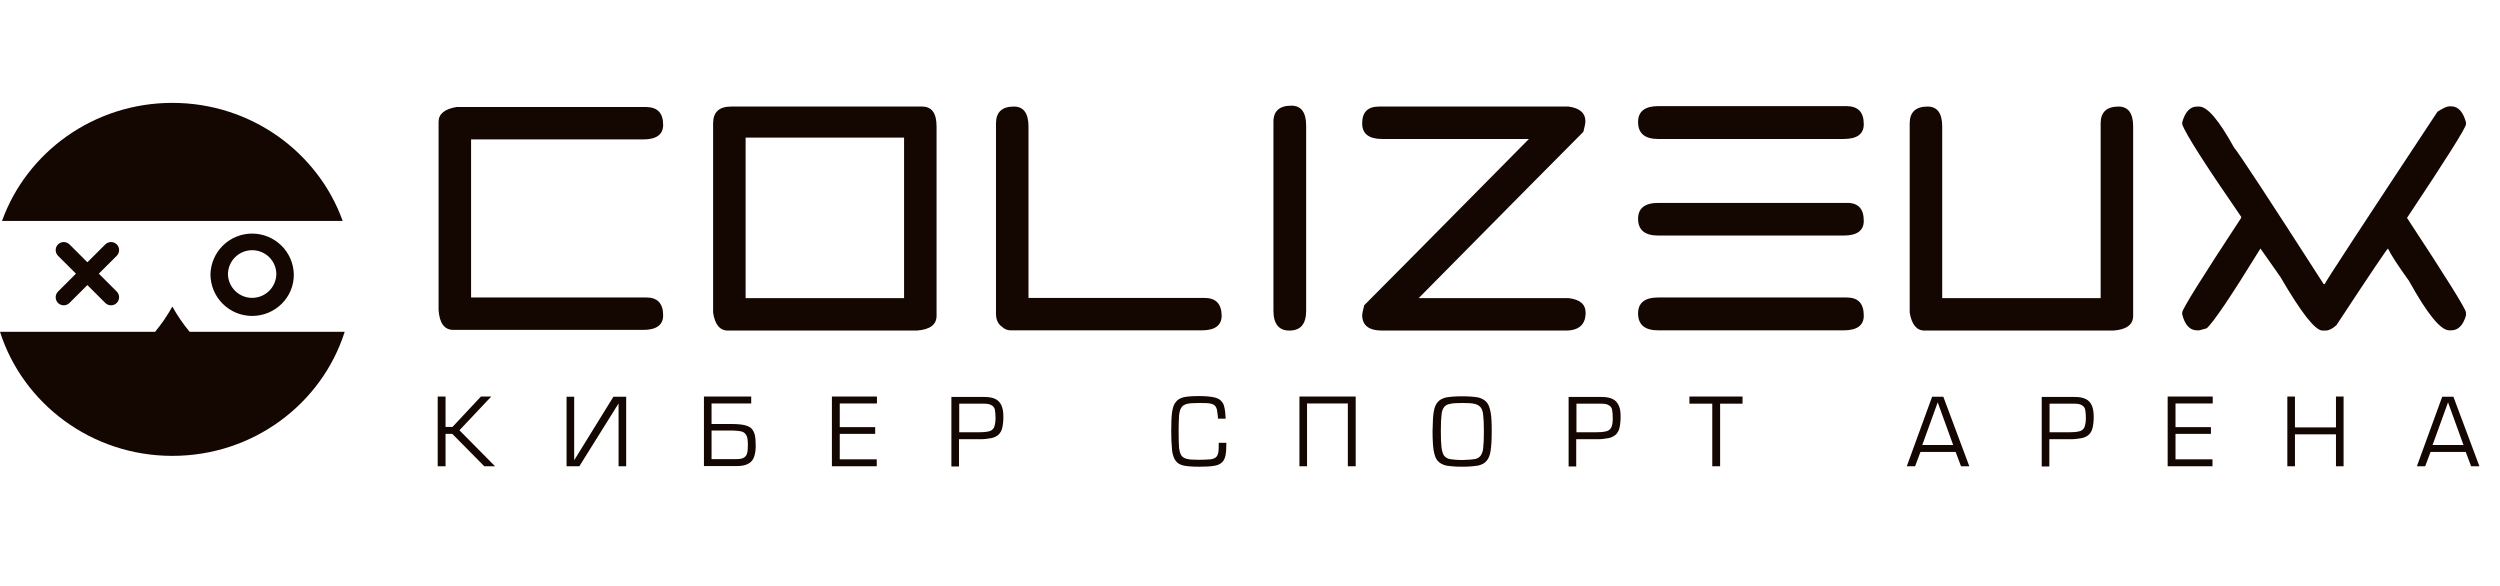
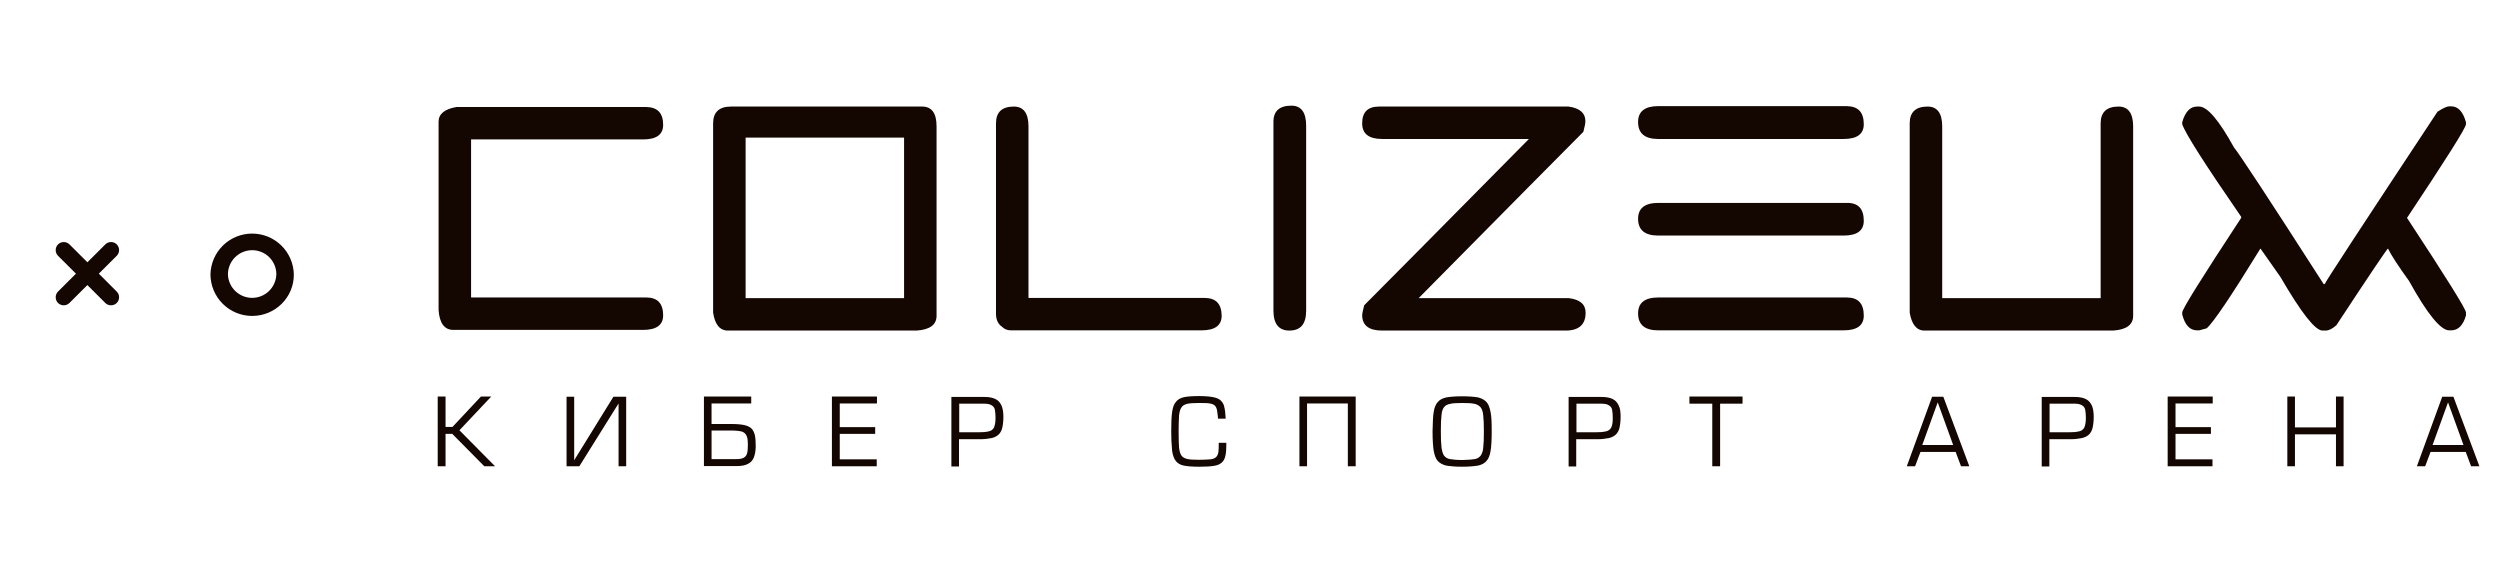
<svg xmlns="http://www.w3.org/2000/svg" width="243" height="57" viewBox="0 0 243 57" fill="none">
-   <path d="M4.162 21.473H33.309C30.913 14.803 24.4 10 16.753 10C9.107 10 2.593 14.802 0.197 21.473H4.162ZM18.43 32.251C17.795 31.487 17.233 30.665 16.752 29.796C16.272 30.666 15.707 31.491 15.075 32.251H0C2.222 39.227 8.888 44.311 16.752 44.311C24.616 44.311 31.282 39.248 33.504 32.251H18.43Z" fill="#140601" />
  <path d="M10.237 23.755L8.495 25.493L6.752 23.755C6.604 23.609 6.405 23.527 6.197 23.527C5.989 23.527 5.789 23.609 5.641 23.755C5.495 23.902 5.413 24.101 5.413 24.309C5.413 24.517 5.495 24.716 5.641 24.863L7.384 26.6L5.64 28.34C5.494 28.487 5.412 28.686 5.412 28.894C5.412 29.102 5.494 29.301 5.64 29.448C5.788 29.594 5.987 29.676 6.195 29.676C6.403 29.676 6.602 29.594 6.75 29.448L8.494 27.709L10.236 29.448C10.384 29.594 10.584 29.676 10.792 29.676C11 29.676 11.199 29.594 11.347 29.448C11.494 29.301 11.576 29.102 11.576 28.894C11.576 28.686 11.494 28.487 11.347 28.34L9.606 26.6L11.348 24.862C11.494 24.715 11.576 24.516 11.576 24.308C11.576 24.1 11.494 23.901 11.348 23.754C11.2 23.608 11.001 23.526 10.793 23.526C10.585 23.526 10.386 23.608 10.238 23.754L10.237 23.755ZM24.508 30.709C23.435 30.709 22.406 30.283 21.647 29.526C20.887 28.768 20.459 27.74 20.456 26.667C20.48 25.608 20.917 24.6 21.674 23.86C22.431 23.119 23.449 22.704 24.508 22.704C25.567 22.704 26.585 23.119 27.342 23.86C28.099 24.6 28.537 25.608 28.56 26.667C28.582 28.905 26.752 30.709 24.508 30.709ZM24.508 24.319C23.885 24.319 23.287 24.567 22.846 25.007C22.405 25.447 22.157 26.044 22.155 26.667C22.173 27.279 22.429 27.86 22.868 28.287C23.307 28.714 23.896 28.952 24.508 28.952C25.12 28.952 25.709 28.714 26.148 28.287C26.587 27.86 26.843 27.279 26.861 26.667C26.862 26.358 26.802 26.052 26.684 25.766C26.566 25.481 26.392 25.221 26.174 25.003C25.955 24.785 25.695 24.612 25.409 24.495C25.123 24.378 24.817 24.317 24.508 24.319ZM181.159 12.075C181.159 13.031 180.505 13.509 179.198 13.509H161.182C159.875 13.509 159.222 12.966 159.222 11.857C159.222 10.836 159.875 10.315 161.182 10.315H179.503C180.614 10.336 181.159 10.901 181.159 12.075ZM181.159 30.675C181.159 31.631 180.505 32.109 179.198 32.109H161.182C159.875 32.109 159.222 31.566 159.222 30.458C159.222 29.437 159.875 28.915 161.182 28.915H179.503C180.614 28.915 181.159 29.502 181.159 30.675ZM125.521 10.27C126.479 10.27 126.958 10.922 126.958 12.226V30.196C126.958 31.501 126.414 32.131 125.325 32.131C124.301 32.131 123.778 31.479 123.778 30.197V11.9C123.756 10.814 124.344 10.27 125.521 10.27ZM181.159 21.462C181.159 22.418 180.505 22.896 179.198 22.896H161.182C159.875 22.896 159.222 22.353 159.222 21.266C159.222 20.245 159.875 19.723 161.182 19.723H179.503C180.614 19.702 181.159 20.288 181.159 21.462ZM154.1 11.792C154.1 11.965 154.035 12.313 153.904 12.812C152.292 14.421 146.955 19.81 137.893 28.98H152.488C153.578 29.11 154.122 29.588 154.122 30.392C154.122 31.544 153.469 32.131 152.183 32.131H134.342C133.057 32.131 132.403 31.631 132.403 30.61C132.403 30.501 132.469 30.197 132.599 29.675C134.211 28.067 139.549 22.678 148.611 13.508H134.342C133.057 13.508 132.403 13.008 132.403 11.988C132.403 10.901 132.948 10.358 134.037 10.358H152.467C153.556 10.509 154.1 10.988 154.1 11.792ZM187.366 10.357C188.303 10.357 188.782 11.009 188.782 12.291V28.98H204.183V11.987C204.183 10.901 204.771 10.357 205.926 10.357C206.863 10.357 207.342 11.009 207.342 12.291V30.697C207.342 31.566 206.688 32.044 205.403 32.131H187.061C186.298 32.131 185.819 31.544 185.623 30.392V11.987C185.623 10.901 186.211 10.357 187.366 10.357ZM64.458 12.14C64.458 13.074 63.804 13.552 62.519 13.552H45.789V28.915H62.824C63.914 28.915 64.458 29.502 64.458 30.654C64.458 31.588 63.804 32.066 62.519 32.066H44.068C43.196 32.066 42.717 31.414 42.63 30.132V11.835C42.63 11.075 43.218 10.597 44.373 10.401H62.823C63.913 10.423 64.458 10.988 64.458 12.14ZM89.618 10.357H71.058C69.904 10.357 69.315 10.901 69.315 11.987V30.392C69.49 31.544 69.969 32.131 70.753 32.131H89.096C90.381 32.044 91.034 31.566 91.034 30.697V12.29C91.034 11.008 90.577 10.356 89.618 10.356V10.357ZM72.474 13.377H87.876V28.98H72.474V13.378V13.377ZM213.55 10.358H213.768C214.552 10.358 215.685 11.683 217.144 14.334C217.58 14.834 220.499 19.267 225.858 27.611H225.967C225.967 27.481 229.627 21.896 236.925 10.858C237.469 10.51 237.84 10.336 238.057 10.336H238.253C238.929 10.336 239.408 10.857 239.691 11.879V12.074C239.691 12.422 237.774 15.443 233.962 21.179C237.774 26.981 239.691 30.045 239.691 30.371V30.675C239.408 31.631 238.929 32.109 238.253 32.109H238.057C237.23 32.109 235.923 30.501 234.158 27.307C233.091 25.829 232.415 24.787 232.11 24.157C232.045 24.157 230.368 26.633 227.1 31.61C226.708 31.957 226.359 32.131 226.054 32.131H225.749C225.03 32.131 223.68 30.393 221.654 26.916L219.715 24.156C216.883 28.763 215.14 31.349 214.487 31.914L213.768 32.109H213.55C212.853 32.109 212.374 31.588 212.112 30.566V30.371C212.112 30.045 214.029 26.981 217.842 21.179V21.071C214.334 15.986 212.417 12.987 212.112 12.074V11.879C212.396 10.879 212.875 10.358 213.55 10.358ZM117.069 28.958H99.969V12.291C99.969 11.009 99.489 10.357 98.552 10.357C97.398 10.357 96.81 10.901 96.81 11.987V30.48C96.81 31.067 97.006 31.502 97.398 31.762C97.616 31.98 97.898 32.11 98.248 32.11H116.786C118.093 32.11 118.746 31.632 118.746 30.676C118.725 29.524 118.18 28.958 117.069 28.958Z" fill="#140601" />
  <path d="M48.122 45.322H47.076L43.961 42.171H43.307V45.321H42.545V38.542H43.307V41.497H43.983L46.749 38.542H47.751L44.658 41.823L48.122 45.322ZM60.865 45.322H60.125V39.215L56.312 45.321H55.07V38.563H55.811V44.735L59.623 38.563H60.865V45.322ZM73.455 43.366C73.455 43.801 73.39 44.148 73.281 44.453C73.171 44.735 72.976 44.953 72.714 45.083C72.431 45.235 72.083 45.3 71.647 45.3H68.423V38.542H73.019V39.216H69.163V41.215H71.189C71.691 41.215 72.083 41.258 72.366 41.323C72.649 41.389 72.889 41.497 73.041 41.649C73.194 41.801 73.302 42.019 73.368 42.279C73.433 42.562 73.455 42.909 73.455 43.366ZM72.693 43.214C72.693 42.91 72.671 42.649 72.605 42.454C72.554 42.285 72.446 42.14 72.3 42.041C72.17 41.954 72.017 41.911 71.8 41.888C71.525 41.857 71.249 41.843 70.972 41.845H69.164V44.626H71.582C71.908 44.626 72.148 44.583 72.322 44.474C72.401 44.423 72.469 44.356 72.522 44.278C72.574 44.199 72.61 44.111 72.627 44.018C72.671 43.866 72.693 43.583 72.693 43.214ZM85.24 39.216H81.625V41.519H85.067V42.171H81.625V44.648H85.219V45.322H80.862V38.542H85.241L85.24 39.216ZM97.529 40.497C97.529 40.953 97.485 41.301 97.419 41.584C97.367 41.83 97.246 42.056 97.071 42.236C96.873 42.411 96.633 42.531 96.374 42.583C96.001 42.658 95.621 42.695 95.241 42.692H93.215V45.343H92.475V38.585H95.699C96.134 38.585 96.505 38.65 96.788 38.802C97.049 38.932 97.224 39.15 97.354 39.432C97.464 39.693 97.529 40.062 97.529 40.497ZM96.766 40.649C96.766 40.323 96.744 40.063 96.701 39.824C96.684 39.731 96.645 39.644 96.588 39.568C96.532 39.493 96.458 39.431 96.374 39.389C96.222 39.28 95.96 39.237 95.634 39.237H93.237V42.018H95.067C95.503 42.018 95.829 41.997 96.091 41.931C96.201 41.914 96.305 41.872 96.395 41.808C96.486 41.744 96.561 41.66 96.614 41.562C96.701 41.345 96.766 41.04 96.766 40.649ZM119.202 43.061C119.202 43.583 119.18 43.996 119.115 44.278C119.049 44.582 118.94 44.8 118.766 44.952C118.57 45.126 118.33 45.234 118.004 45.278C117.655 45.343 117.154 45.365 116.544 45.365C115.869 45.365 115.389 45.321 115.063 45.256C114.736 45.191 114.475 45.039 114.3 44.822C114.126 44.604 113.995 44.278 113.93 43.822C113.869 43.194 113.84 42.563 113.843 41.932C113.843 41.106 113.865 40.475 113.93 40.041C113.995 39.606 114.104 39.281 114.3 39.063C114.475 38.824 114.736 38.693 115.063 38.607C115.368 38.541 115.869 38.498 116.544 38.498C117.154 38.498 117.633 38.542 117.938 38.607C118.265 38.672 118.526 38.781 118.679 38.954C118.853 39.128 118.962 39.324 119.006 39.584C119.071 39.824 119.115 40.214 119.136 40.693H118.396C118.37 40.402 118.333 40.112 118.287 39.823C118.257 39.678 118.19 39.543 118.091 39.433C117.982 39.323 117.829 39.259 117.59 39.215C117.328 39.172 116.98 39.172 116.522 39.172C115.999 39.172 115.629 39.193 115.368 39.259C115.128 39.324 114.932 39.432 114.823 39.628C114.714 39.78 114.649 40.019 114.605 40.367C114.576 40.888 114.562 41.409 114.562 41.931C114.562 42.691 114.583 43.235 114.605 43.518C114.649 43.844 114.714 44.104 114.823 44.257C114.932 44.43 115.106 44.539 115.368 44.604C115.607 44.669 115.999 44.691 116.522 44.691C116.893 44.691 117.263 44.677 117.633 44.648C117.873 44.626 118.047 44.561 118.178 44.452C118.309 44.343 118.374 44.192 118.417 43.996C118.461 43.756 118.461 43.431 118.461 43.04H119.202V43.061ZM131.773 45.322H131.01V39.216H127.045V45.322H126.305V38.542H131.773V45.322ZM144.995 41.953C144.995 42.8 144.952 43.43 144.886 43.822C144.821 44.256 144.69 44.582 144.494 44.799C144.32 45.017 144.037 45.169 143.666 45.256C143.154 45.333 142.637 45.369 142.12 45.364C141.602 45.37 141.085 45.333 140.573 45.256C140.224 45.169 139.941 45.016 139.745 44.8C139.549 44.582 139.44 44.256 139.353 43.8C139.288 43.387 139.244 42.757 139.244 41.931C139.266 41.019 139.288 40.388 139.353 40.062C139.418 39.628 139.549 39.302 139.745 39.085C139.919 38.867 140.203 38.715 140.573 38.628C140.943 38.563 141.466 38.52 142.12 38.52C142.773 38.52 143.296 38.563 143.666 38.628C144.015 38.715 144.298 38.868 144.494 39.084C144.69 39.302 144.799 39.628 144.886 40.062C144.973 40.475 144.995 41.106 144.995 41.953ZM144.233 41.953C144.233 41.236 144.211 40.693 144.167 40.367C144.146 40.041 144.058 39.78 143.928 39.606C143.777 39.426 143.57 39.303 143.34 39.258C143.1 39.193 142.708 39.171 142.141 39.171C141.575 39.171 141.183 39.193 140.943 39.258C140.682 39.302 140.486 39.41 140.355 39.584C140.224 39.758 140.137 40.019 140.116 40.344C140.072 40.671 140.05 41.192 140.05 41.931C140.05 42.627 140.072 43.148 140.116 43.496C140.159 43.843 140.246 44.104 140.355 44.278C140.498 44.467 140.709 44.591 140.943 44.626C141.205 44.669 141.619 44.713 142.141 44.713C142.73 44.691 143.122 44.669 143.34 44.626C143.574 44.591 143.785 44.467 143.928 44.278C144.075 44.051 144.157 43.788 144.167 43.518C144.211 43.191 144.233 42.67 144.233 41.953ZM157.523 40.497C157.523 40.953 157.479 41.301 157.414 41.584C157.361 41.83 157.24 42.056 157.065 42.236C156.867 42.411 156.627 42.531 156.368 42.583C155.995 42.658 155.615 42.695 155.235 42.692H153.209V45.343H152.469V38.585H155.693C156.129 38.585 156.499 38.65 156.782 38.802C157.043 38.932 157.218 39.15 157.348 39.432C157.479 39.693 157.523 40.062 157.523 40.497ZM156.76 40.649C156.76 40.323 156.739 40.063 156.695 39.824C156.678 39.731 156.639 39.644 156.582 39.568C156.526 39.493 156.452 39.431 156.368 39.389C156.216 39.28 155.954 39.237 155.628 39.237H153.231V42.018H155.061C155.497 42.018 155.824 41.997 156.085 41.931C156.195 41.914 156.299 41.872 156.39 41.808C156.48 41.744 156.555 41.66 156.608 41.562C156.717 41.345 156.76 41.04 156.76 40.649ZM169.374 39.237H167.195V45.322H166.433V39.237H164.211V38.542H169.374V39.237ZM191.418 45.322H190.612L190.089 43.931H186.669L186.146 45.321H185.34L187.801 38.563H188.891L191.418 45.322ZM189.849 43.257L188.346 39.107L186.843 43.257H189.849ZM203.509 40.497C203.509 40.953 203.465 41.301 203.4 41.584C203.335 41.866 203.204 42.084 203.052 42.236C202.854 42.411 202.613 42.531 202.354 42.583C201.981 42.658 201.602 42.695 201.222 42.692H199.196V45.343H198.455V38.585H201.679C202.115 38.585 202.485 38.65 202.768 38.802C203.03 38.932 203.204 39.15 203.335 39.432C203.444 39.693 203.509 40.062 203.509 40.497ZM202.747 40.649C202.747 40.323 202.725 40.063 202.681 39.824C202.664 39.731 202.625 39.644 202.569 39.568C202.512 39.493 202.438 39.431 202.354 39.389C202.202 39.28 201.941 39.237 201.614 39.237H199.218V42.018H201.047C201.483 42.018 201.81 41.997 202.071 41.931C202.181 41.914 202.285 41.872 202.376 41.808C202.466 41.744 202.541 41.66 202.594 41.562C202.681 41.345 202.747 41.04 202.747 40.649ZM215.076 39.216H211.46V41.519H214.902V42.171H211.46V44.648H215.054V45.322H210.697V38.542H215.076V39.216ZM227.797 45.322H227.056V42.214H223.07V45.322H222.329V38.542H223.07V41.541H227.056V38.542H227.797V45.322ZM240.999 45.322H240.193L239.67 43.931H236.25L235.727 45.321H234.921L237.383 38.563H238.472L240.999 45.322ZM239.452 43.257L237.949 39.107L236.446 43.257H239.452Z" fill="#140601" />
</svg>